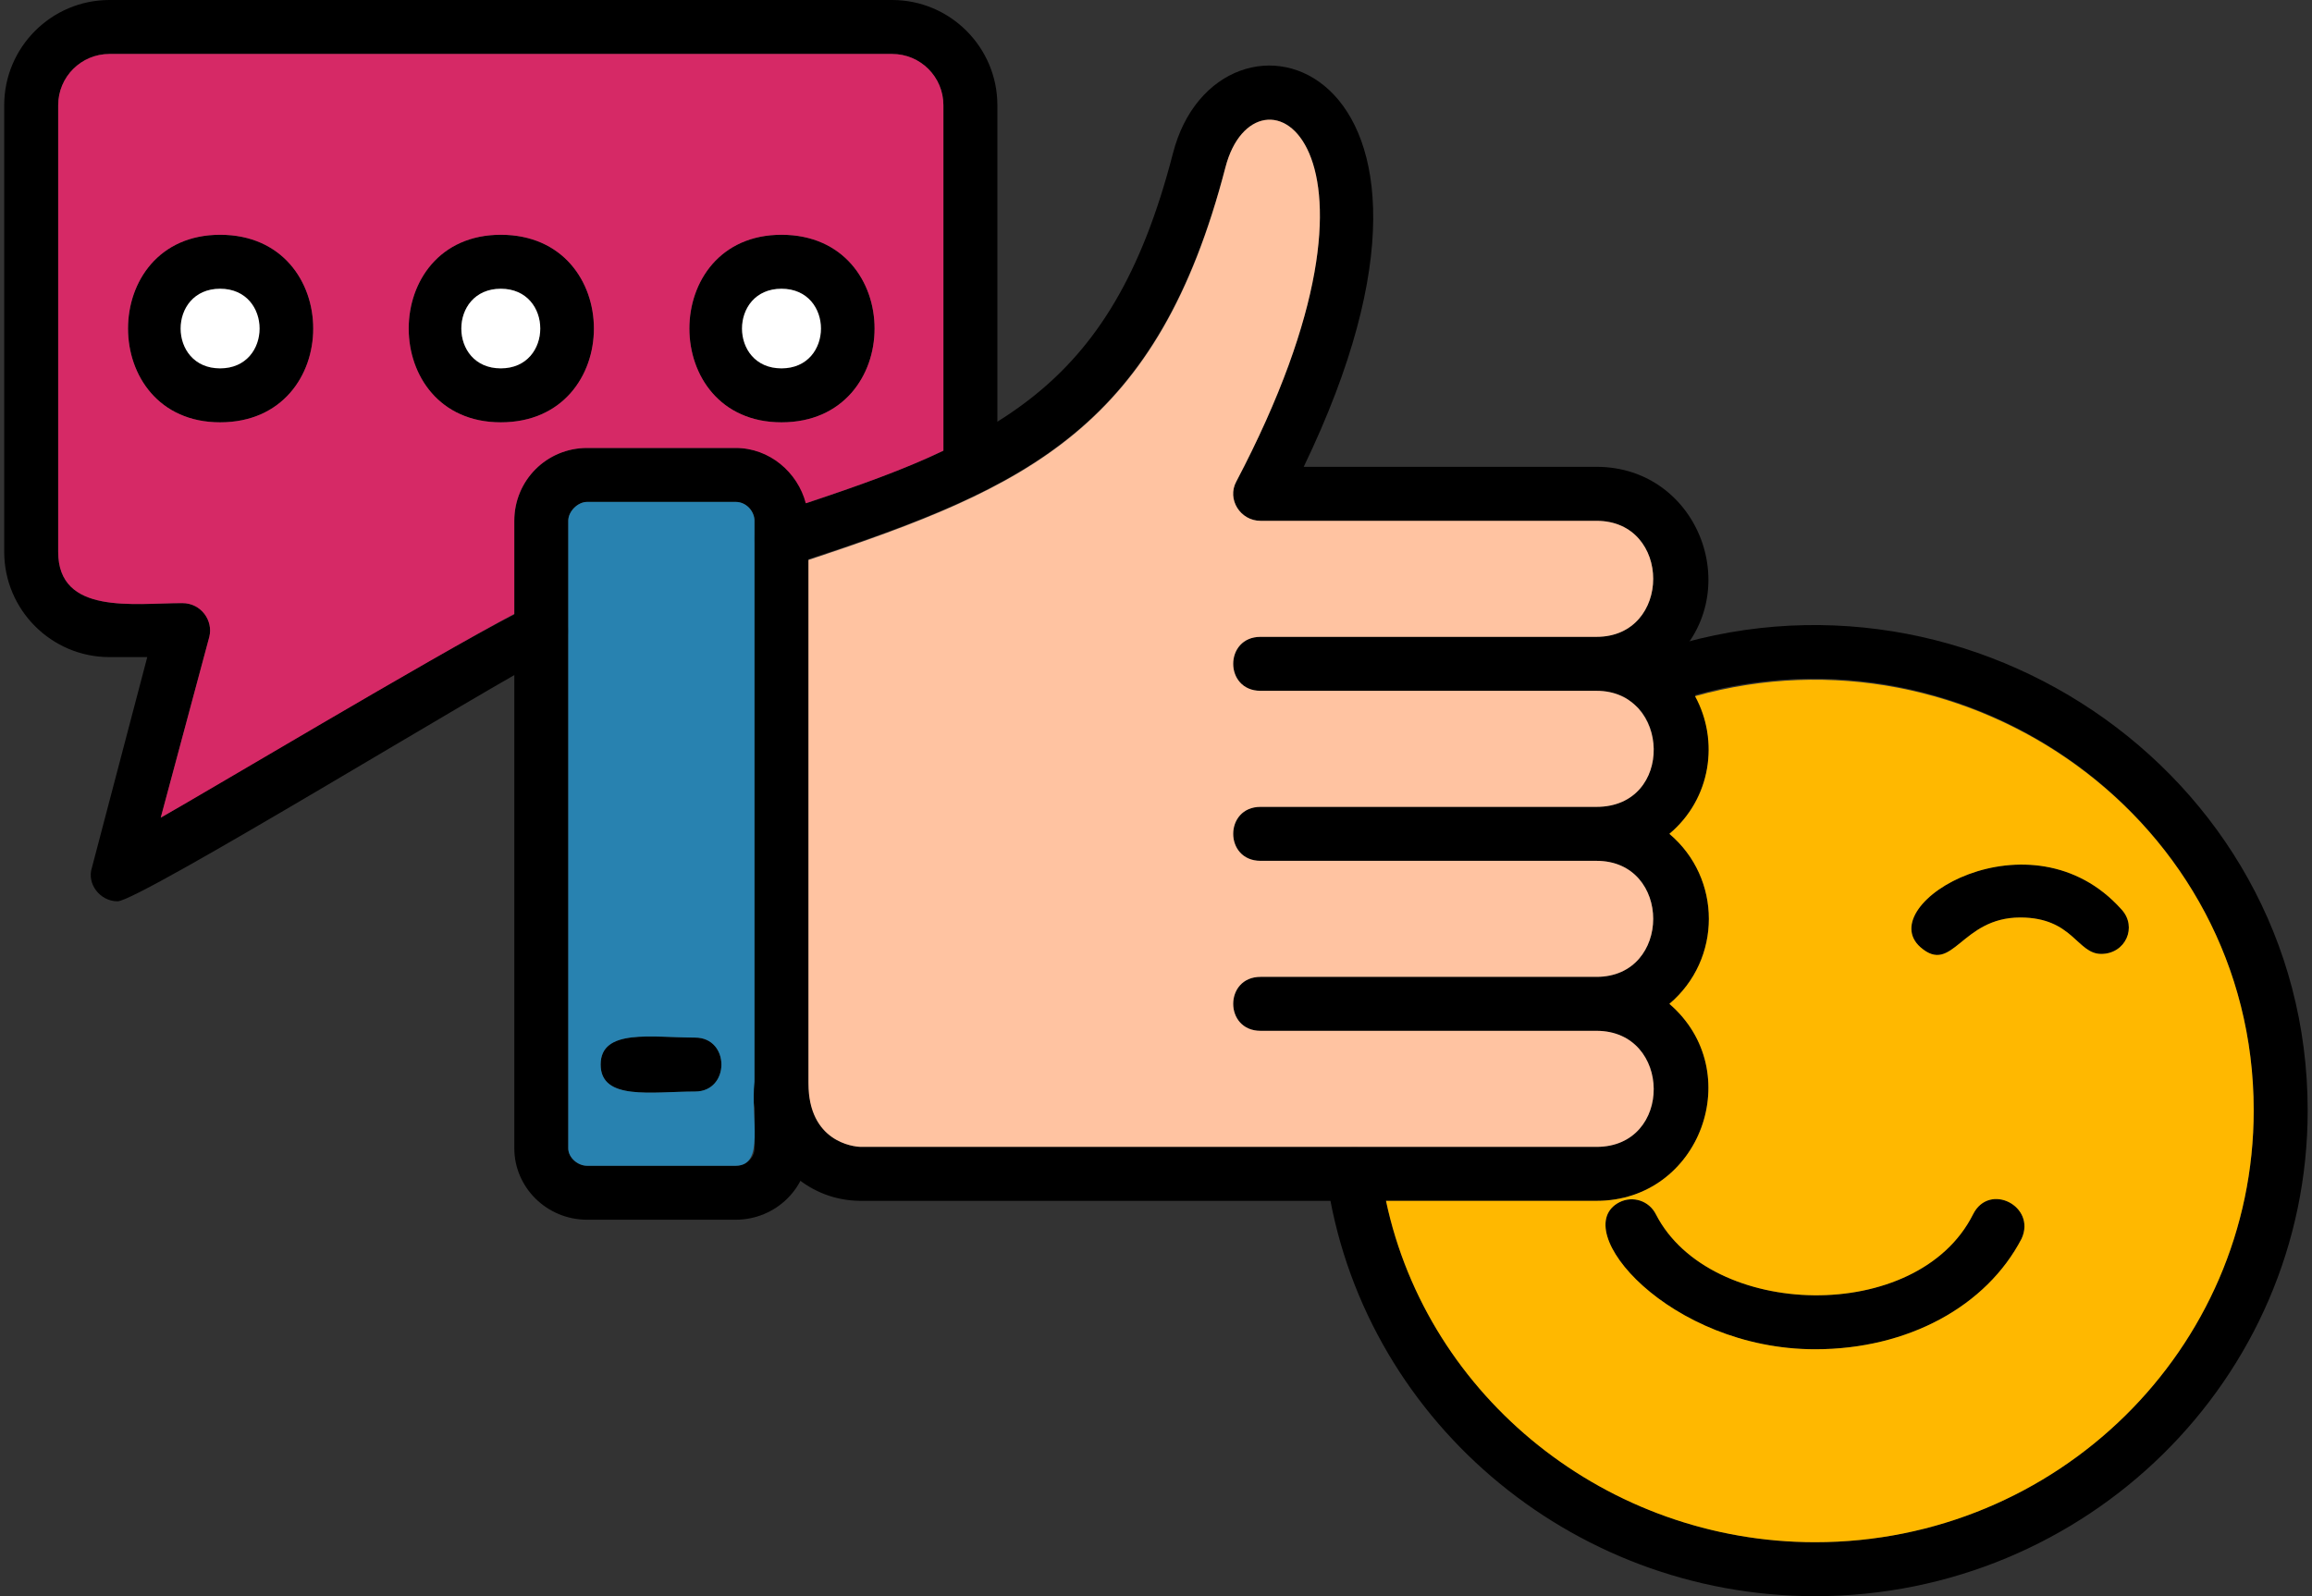
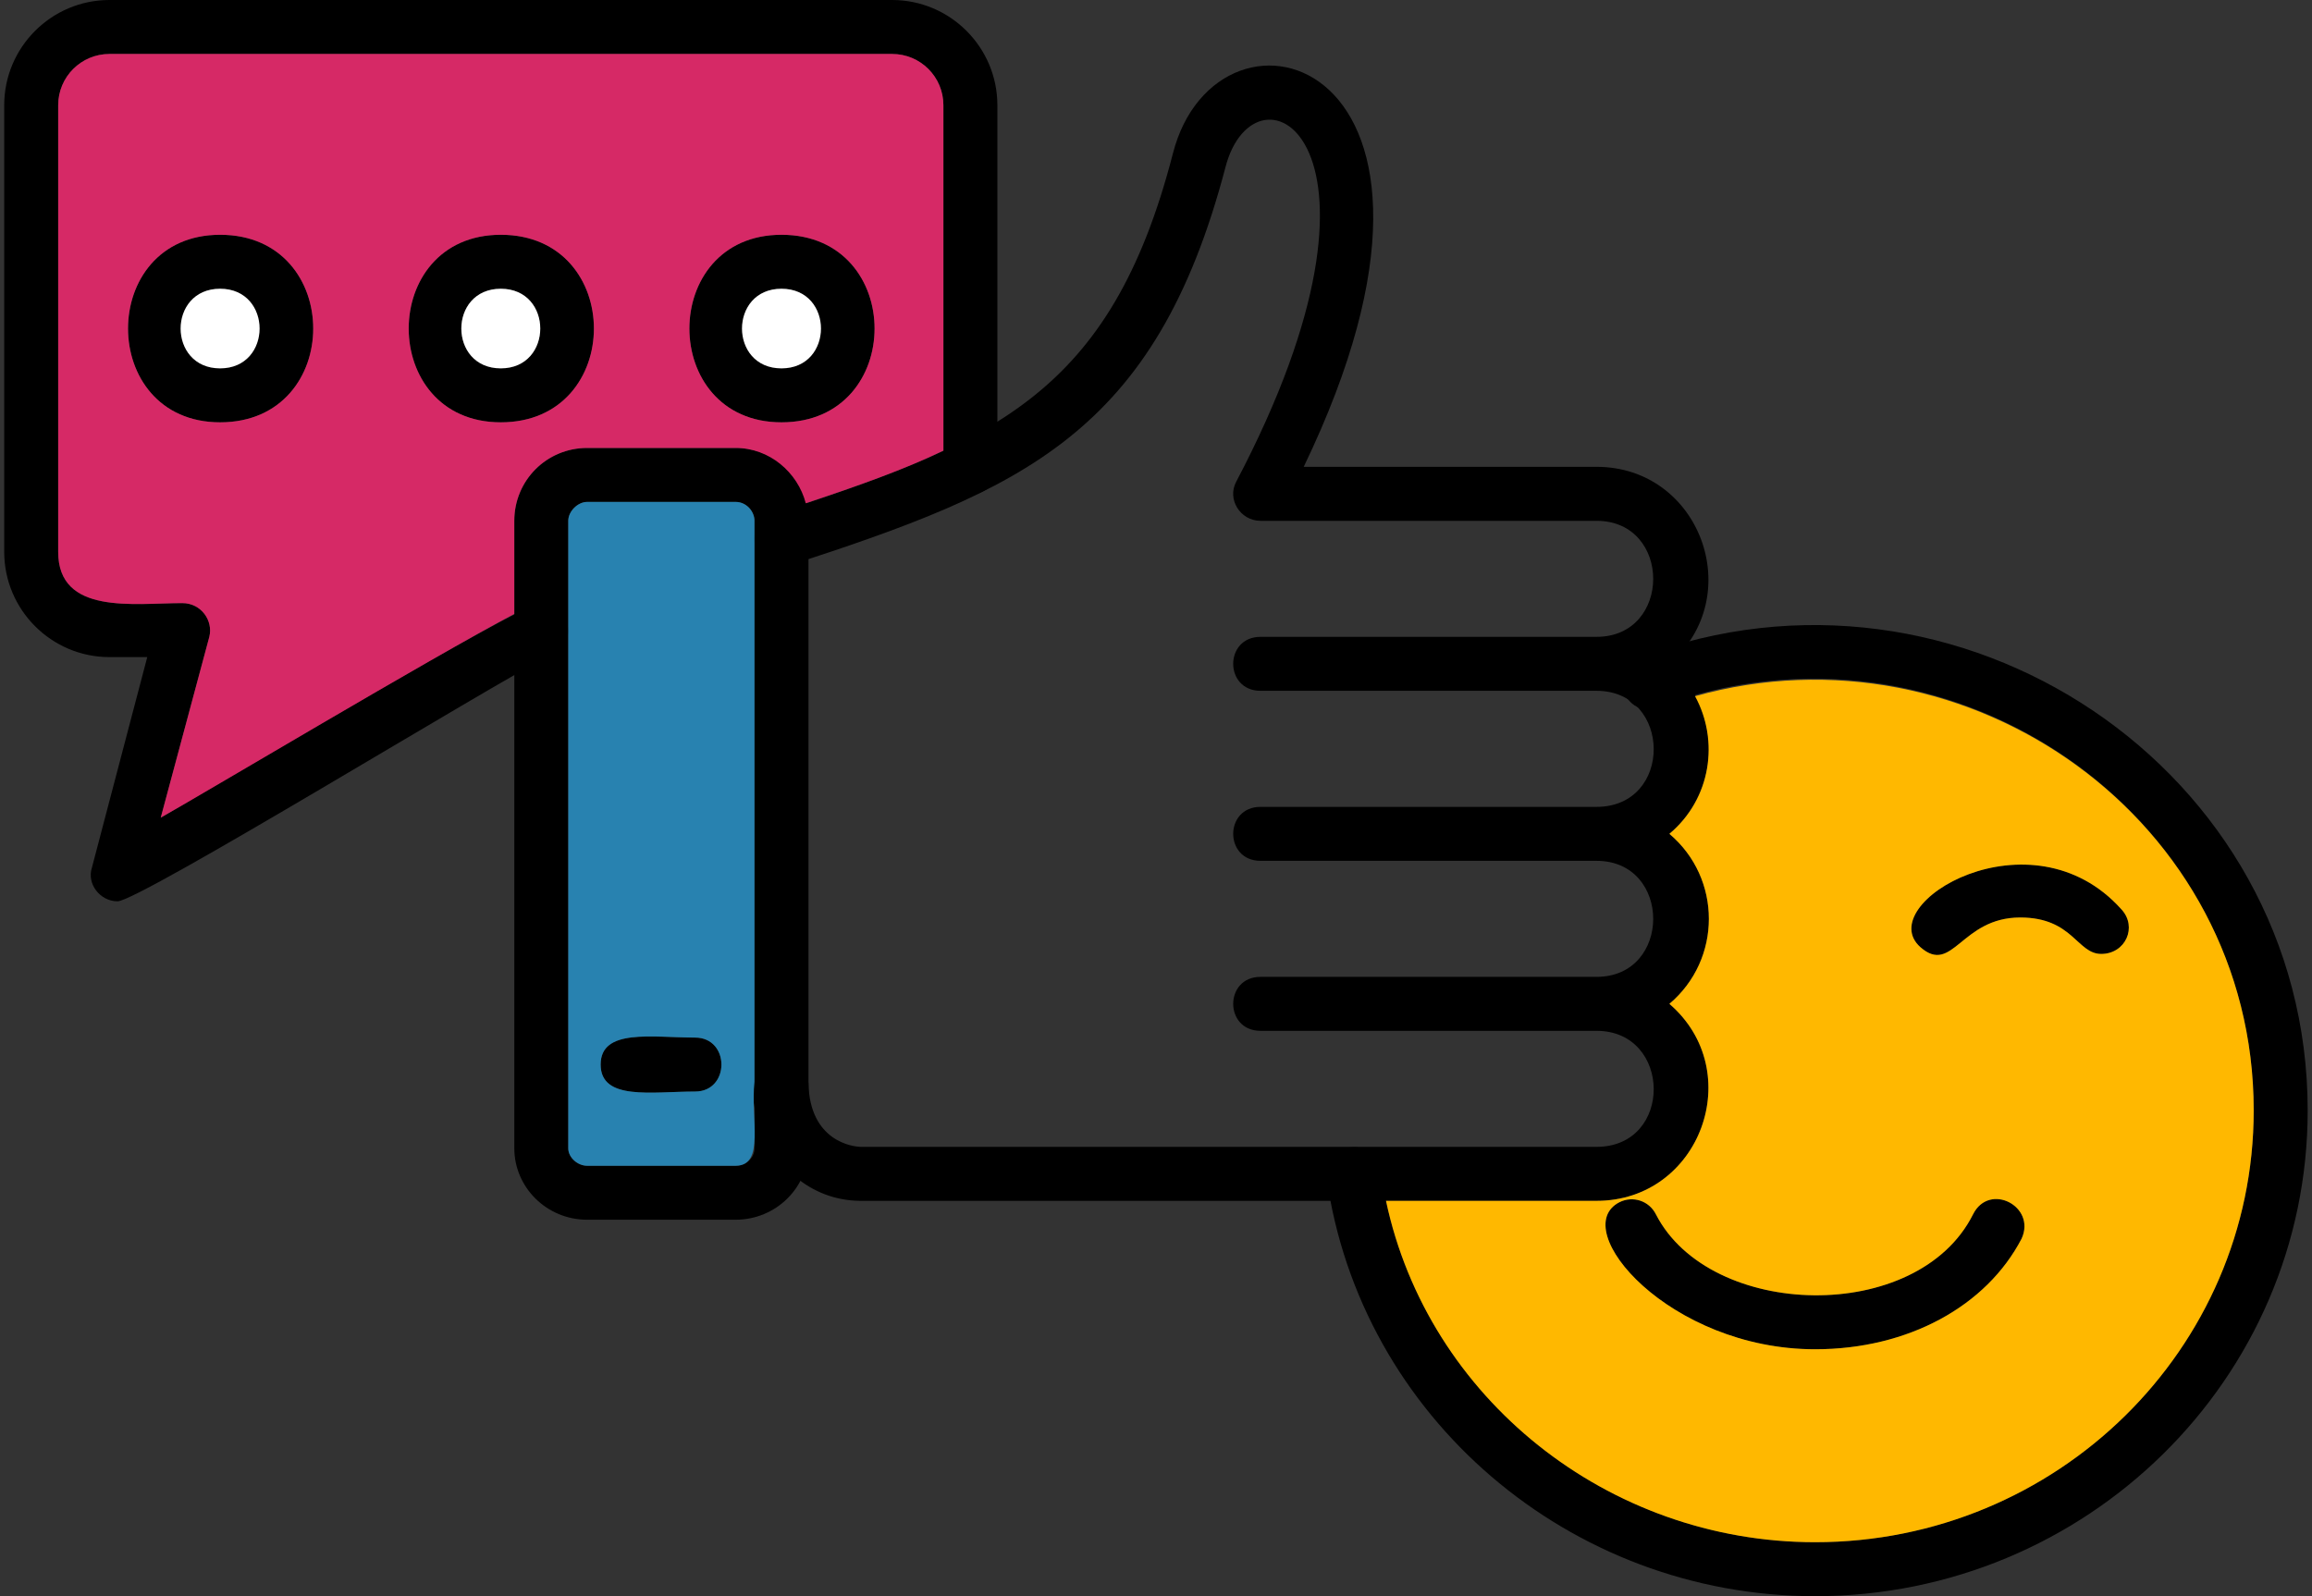
<svg xmlns="http://www.w3.org/2000/svg" width="84" height="58" viewBox="0 0 84 58" fill="none">
  <rect x="0" y="0" width="84" height="58" fill="#333333" stroke="none" />
  <path fill-rule="evenodd" clip-rule="evenodd" d="M65.948 58C57.025 58 49.426 51.479 48.2 42.801C48.004 41.527 49.965 41.233 50.161 42.507C51.191 50.205 58.006 56.039 65.948 56.039C74.724 56.039 81.882 49.028 81.882 40.35C81.882 29.319 70.557 21.817 60.261 25.691C59.035 26.181 58.349 24.318 59.575 23.877C71.145 19.513 83.843 27.946 83.843 40.35C83.843 50.107 75.803 58 65.948 58Z" fill="black" />
  <path fill-rule="evenodd" clip-rule="evenodd" d="M65.948 49.028C60.653 49.028 56.927 44.664 58.839 43.684C59.329 43.439 59.918 43.635 60.163 44.125C62.124 47.949 69.674 48.145 71.684 44.125C72.273 42.949 73.989 43.831 73.449 45.008C72.175 47.459 69.331 49.028 65.948 49.028Z" fill="black" />
  <path fill-rule="evenodd" clip-rule="evenodd" d="M76.342 34.663C75.46 34.663 75.312 33.339 73.4 33.339C71.243 33.339 70.949 35.447 69.772 34.418C68.007 32.849 73.793 29.368 77.078 33.045C77.666 33.682 77.225 34.663 76.342 34.663Z" fill="black" />
  <path fill-rule="evenodd" clip-rule="evenodd" d="M31.236 43.635C27.559 43.586 26.285 38.438 28.344 38.389C28.883 38.389 29.324 38.83 29.373 39.369C29.422 41.477 30.991 41.673 31.285 41.673H58.006C60.8 41.673 60.751 37.457 58.006 37.457H45.798C44.474 37.457 44.474 35.496 45.798 35.496H58.006C60.751 35.496 60.751 31.28 58.006 31.28H45.798C44.474 31.28 44.474 29.319 45.798 29.319H58.006C60.8 29.319 60.751 25.102 58.006 25.102H45.798C44.474 25.102 44.474 23.141 45.798 23.141H58.006C60.751 23.141 60.751 18.925 58.006 18.925H45.798C45.062 18.925 44.572 18.14 44.915 17.503C51.436 5.099 45.602 1.912 44.523 6.079C41.974 15.787 37.12 17.797 28.687 20.543C27.461 20.935 26.824 19.072 28.099 18.679C36.09 16.081 40.356 14.316 42.611 5.589C44.229 -0.785 54.574 2.01 47.367 16.963H58.006C61.781 16.963 63.497 21.67 60.653 24.122C62.565 25.739 62.565 28.681 60.653 30.299C62.565 31.917 62.565 34.859 60.653 36.477C63.497 38.928 61.781 43.635 58.006 43.635H31.236Z" fill="black" />
  <path fill-rule="evenodd" clip-rule="evenodd" d="M26.726 44.321H21.333C19.862 44.321 18.686 43.145 18.686 41.723V18.925C18.686 17.454 19.862 16.277 21.333 16.277H26.726C28.197 16.277 29.374 17.454 29.374 18.925V41.723C29.374 43.145 28.197 44.321 26.726 44.321ZM21.333 18.238C20.99 18.238 20.647 18.582 20.647 18.925V41.723C20.647 42.066 20.99 42.36 21.333 42.36H26.726C27.118 42.36 27.413 42.066 27.413 41.723V18.925C27.413 18.582 27.118 18.238 26.726 18.238H21.333Z" fill="black" />
  <path fill-rule="evenodd" clip-rule="evenodd" d="M4.271 32.751C3.634 32.751 3.144 32.113 3.34 31.525L5.35 23.877H3.977C1.869 23.877 0.153 22.161 0.153 20.052V3.824C0.153 1.716 1.869 0 3.977 0H32.413C34.521 0 36.237 1.716 36.237 3.824V16.964C36.237 18.287 34.276 18.287 34.276 16.964V3.824C34.276 2.795 33.443 1.961 32.413 1.961H3.977C2.947 1.961 2.114 2.795 2.114 3.824V20.052C2.114 22.357 4.86 21.916 6.625 21.916C7.311 21.916 7.752 22.553 7.605 23.141L5.84 29.711C7.36 28.828 18.98 21.916 19.617 21.916C20.646 21.916 21.137 23.337 19.96 23.828C17.901 24.857 5.056 32.751 4.271 32.751Z" fill="black" />
  <path fill-rule="evenodd" clip-rule="evenodd" d="M7.997 15.346C3.536 15.346 3.536 8.531 7.997 8.531C12.508 8.531 12.508 15.346 7.997 15.346ZM7.997 10.492C6.085 10.492 6.085 13.384 7.997 13.384C9.909 13.384 9.909 10.492 7.997 10.492Z" fill="black" />
  <path fill-rule="evenodd" clip-rule="evenodd" d="M18.195 15.346C13.734 15.346 13.734 8.531 18.195 8.531C22.706 8.531 22.706 15.346 18.195 15.346ZM18.195 10.492C16.283 10.492 16.283 13.384 18.195 13.384C20.107 13.384 20.107 10.492 18.195 10.492Z" fill="black" />
  <path fill-rule="evenodd" clip-rule="evenodd" d="M28.393 15.346C23.931 15.346 23.931 8.531 28.393 8.531C32.903 8.531 32.903 15.346 28.393 15.346ZM28.393 10.492C26.481 10.492 26.481 13.384 28.393 13.384C30.305 13.384 30.305 10.492 28.393 10.492Z" fill="black" />
  <path fill-rule="evenodd" clip-rule="evenodd" d="M25.255 39.664C23.686 39.664 21.823 40.007 21.823 38.683C21.823 37.359 23.686 37.703 25.255 37.703C26.53 37.703 26.53 39.664 25.255 39.664Z" fill="black" />
  <path fill-rule="evenodd" clip-rule="evenodd" d="M5.84 29.711C7.164 28.975 15.793 23.827 18.685 22.308V18.925C18.685 17.454 19.862 16.277 21.333 16.277H26.726C27.951 16.277 28.981 17.16 29.275 18.287C31.187 17.65 32.854 17.061 34.276 16.375V3.824C34.276 2.794 33.443 1.961 32.413 1.961H3.977C2.947 1.961 2.114 2.794 2.114 3.824V20.052C2.114 22.357 4.859 21.915 6.624 21.915C7.311 21.915 7.752 22.553 7.605 23.141L5.84 29.711ZM28.393 15.346C23.931 15.346 23.931 8.531 28.393 8.531C32.903 8.531 32.903 15.346 28.393 15.346ZM18.195 15.346C13.733 15.346 13.733 8.531 18.195 8.531C22.706 8.531 22.706 15.346 18.195 15.346ZM7.997 15.346C3.536 15.346 3.536 8.531 7.997 8.531C12.508 8.531 12.508 15.346 7.997 15.346Z" fill="#D62966" />
  <path fill-rule="evenodd" clip-rule="evenodd" d="M7.997 13.385C9.909 13.385 9.909 10.492 7.997 10.492C6.085 10.492 6.085 13.385 7.997 13.385Z" fill="white" />
  <path fill-rule="evenodd" clip-rule="evenodd" d="M18.195 10.492C16.283 10.492 16.283 13.385 18.195 13.385C20.107 13.385 20.107 10.492 18.195 10.492Z" fill="white" />
  <path fill-rule="evenodd" clip-rule="evenodd" d="M28.393 10.492C26.481 10.492 26.481 13.385 28.393 13.385C30.305 13.385 30.305 10.492 28.393 10.492Z" fill="white" />
  <path fill-rule="evenodd" clip-rule="evenodd" d="M26.726 18.238H21.333C20.99 18.238 20.646 18.581 20.646 18.925V41.723C20.646 42.066 20.99 42.36 21.333 42.36H26.726C27.805 42.36 27.265 40.644 27.412 39.32V18.925C27.412 18.581 27.118 18.238 26.726 18.238ZM21.823 38.683C21.823 37.359 23.686 37.702 25.255 37.702C26.53 37.702 26.53 39.663 25.255 39.663C23.686 39.663 21.823 40.007 21.823 38.683Z" fill="#2882B0" />
-   <path fill-rule="evenodd" clip-rule="evenodd" d="M29.373 20.347V39.37C29.373 41.478 30.991 41.674 31.286 41.674H58.006C60.8 41.674 60.751 37.457 58.006 37.457H45.798C44.474 37.457 44.474 35.496 45.798 35.496H58.006C60.751 35.496 60.751 31.28 58.006 31.28H45.798C44.474 31.28 44.474 29.319 45.798 29.319H58.006C60.849 29.319 60.702 25.102 58.006 25.102H45.798C44.474 25.102 44.474 23.141 45.798 23.141H58.006C60.751 23.141 60.751 18.925 58.006 18.925H45.798C45.062 18.925 44.572 18.14 44.915 17.503C51.436 5.099 45.602 1.912 44.523 6.08C42.072 15.542 37.365 17.699 29.373 20.347Z" fill="#FFC3A1" />
  <path fill-rule="evenodd" clip-rule="evenodd" d="M60.653 30.299C62.565 31.917 62.565 34.859 60.653 36.477C63.497 38.928 61.781 43.635 58.006 43.635H50.357C51.877 50.793 58.398 56.039 65.948 56.039C74.724 56.039 81.882 49.028 81.882 40.35C81.882 29.809 71.537 22.504 61.585 25.298C62.467 26.916 62.173 29.024 60.653 30.299ZM60.163 44.125C62.124 47.949 69.674 48.145 71.685 44.125C72.273 42.948 73.989 43.831 73.45 45.008C72.175 47.459 69.331 49.028 65.948 49.028C60.653 49.028 56.927 44.664 58.839 43.684C59.33 43.439 59.918 43.635 60.163 44.125ZM73.4 33.339C71.243 33.339 70.949 35.447 69.772 34.417C68.007 32.849 73.793 29.368 77.078 33.045C77.666 33.682 77.225 34.663 76.342 34.663C75.46 34.663 75.313 33.339 73.4 33.339Z" fill="#FFB800" />
</svg>